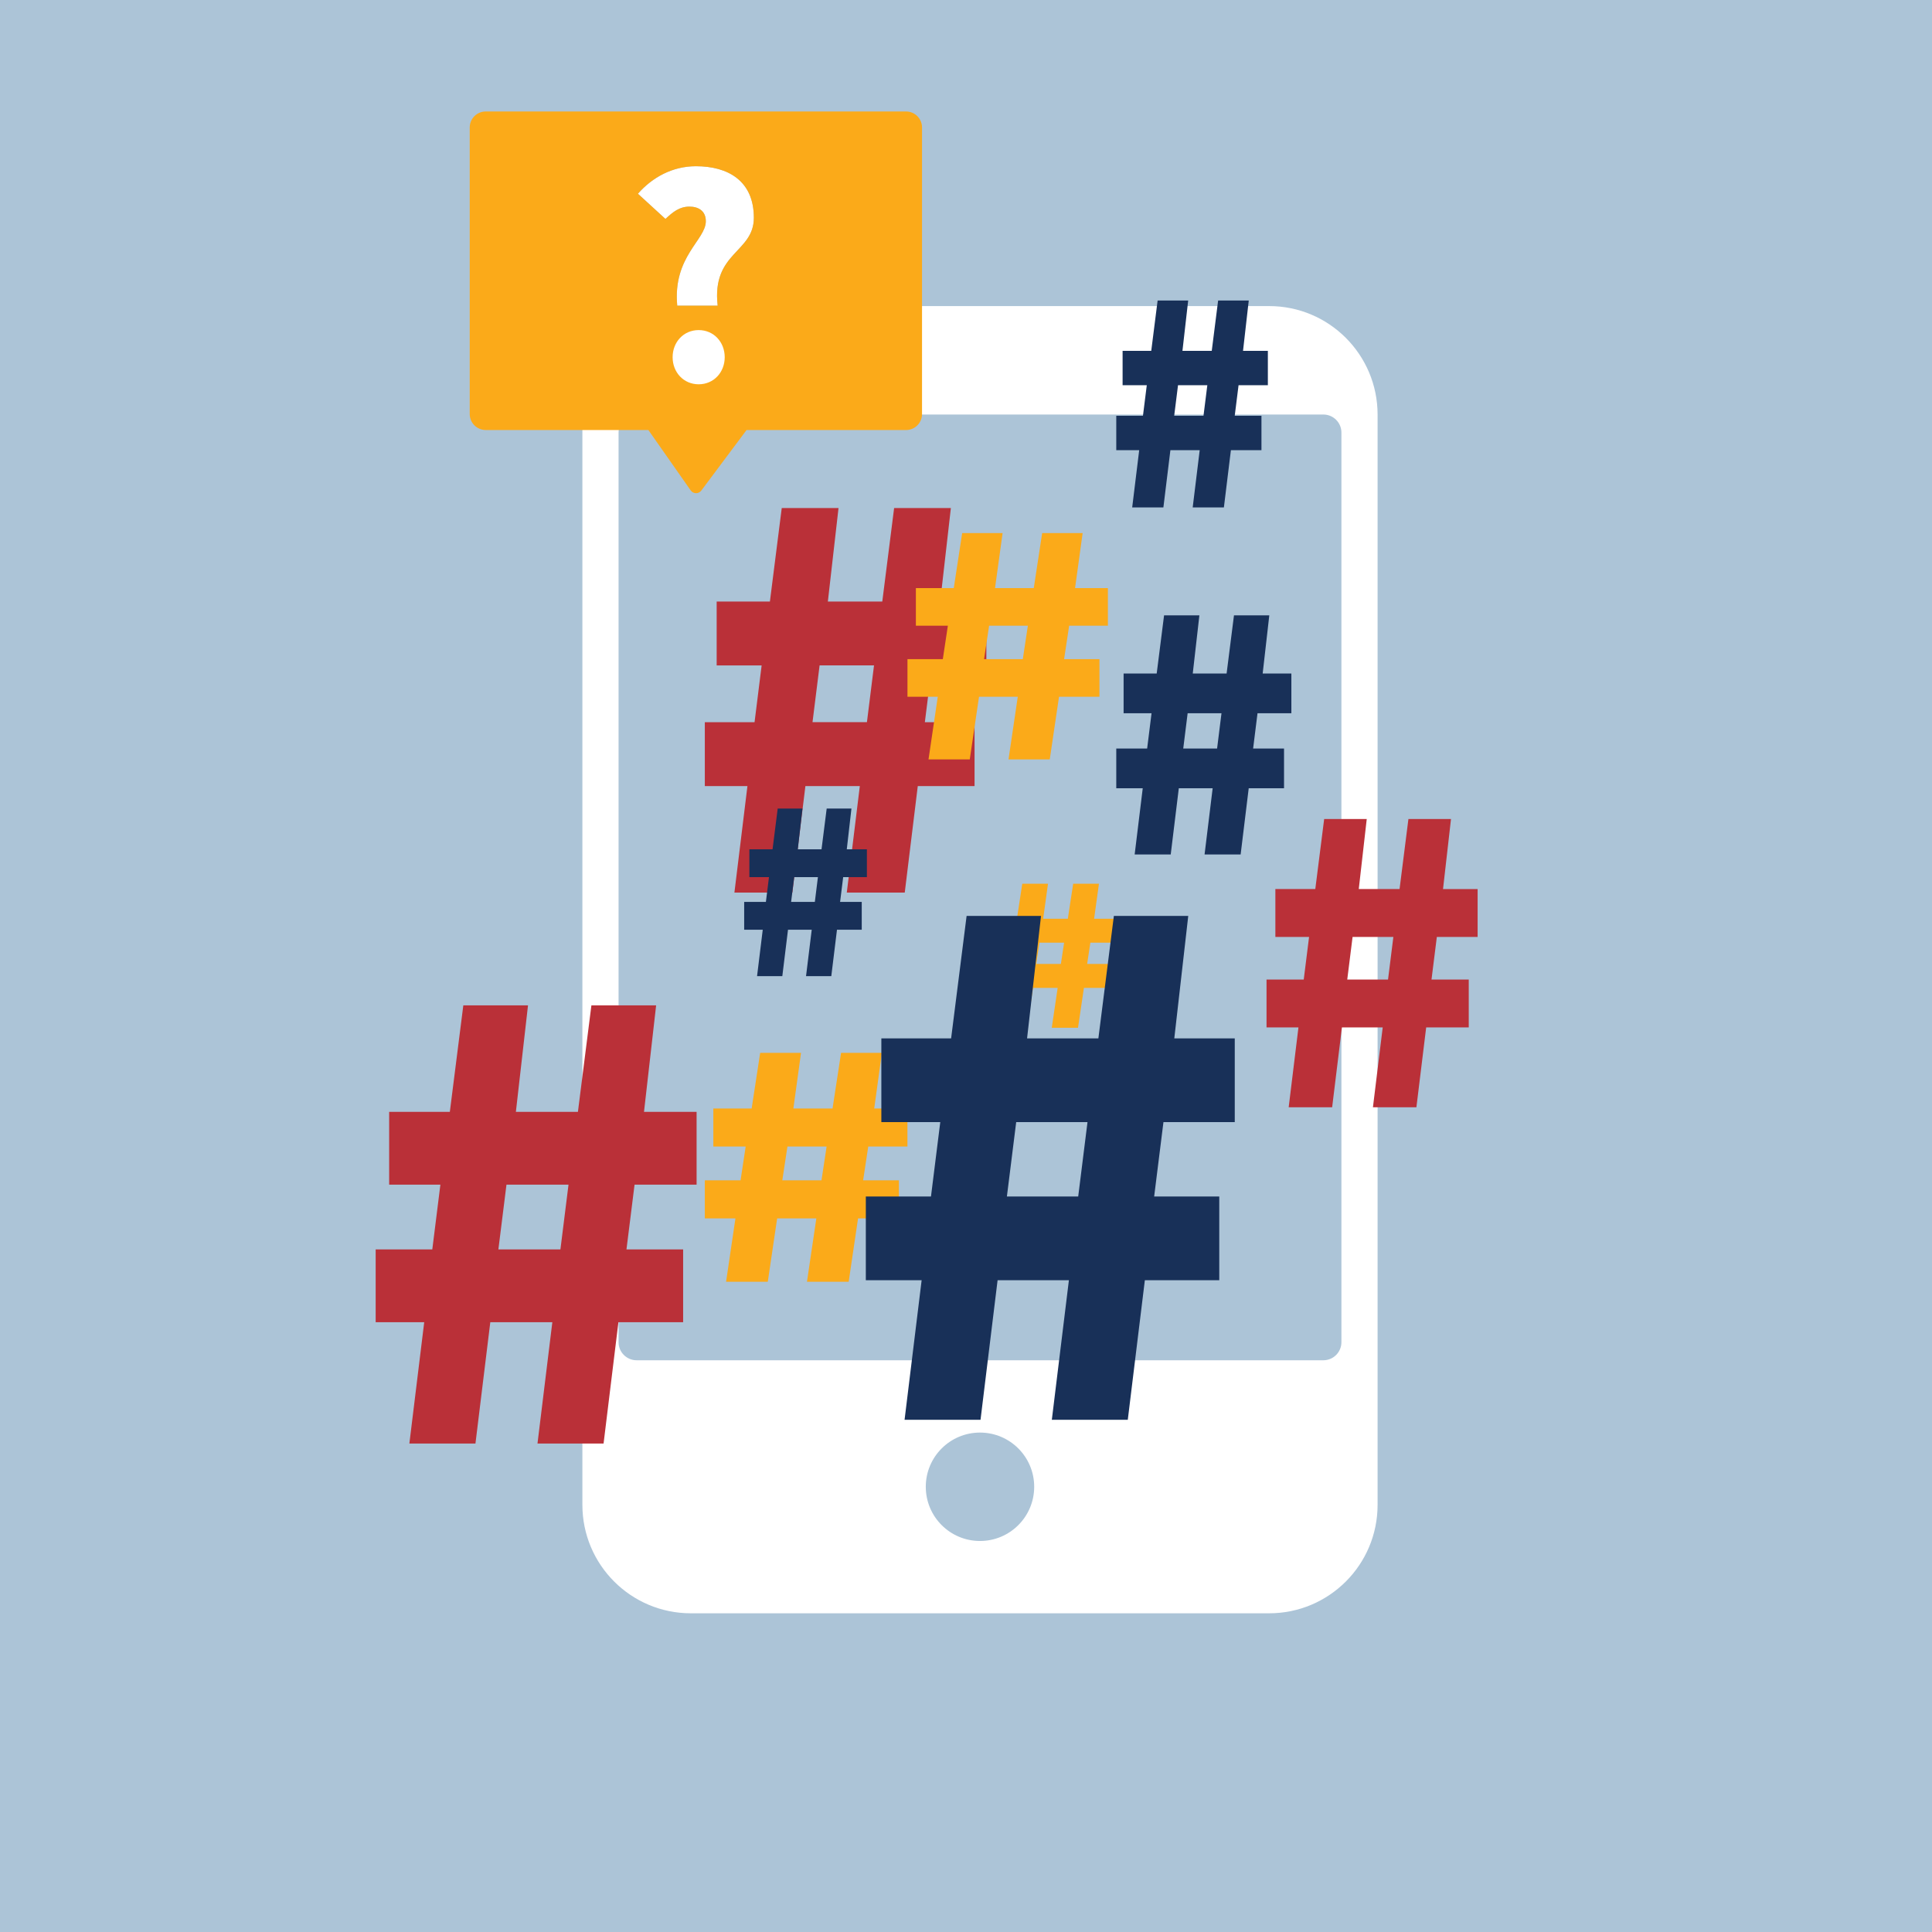
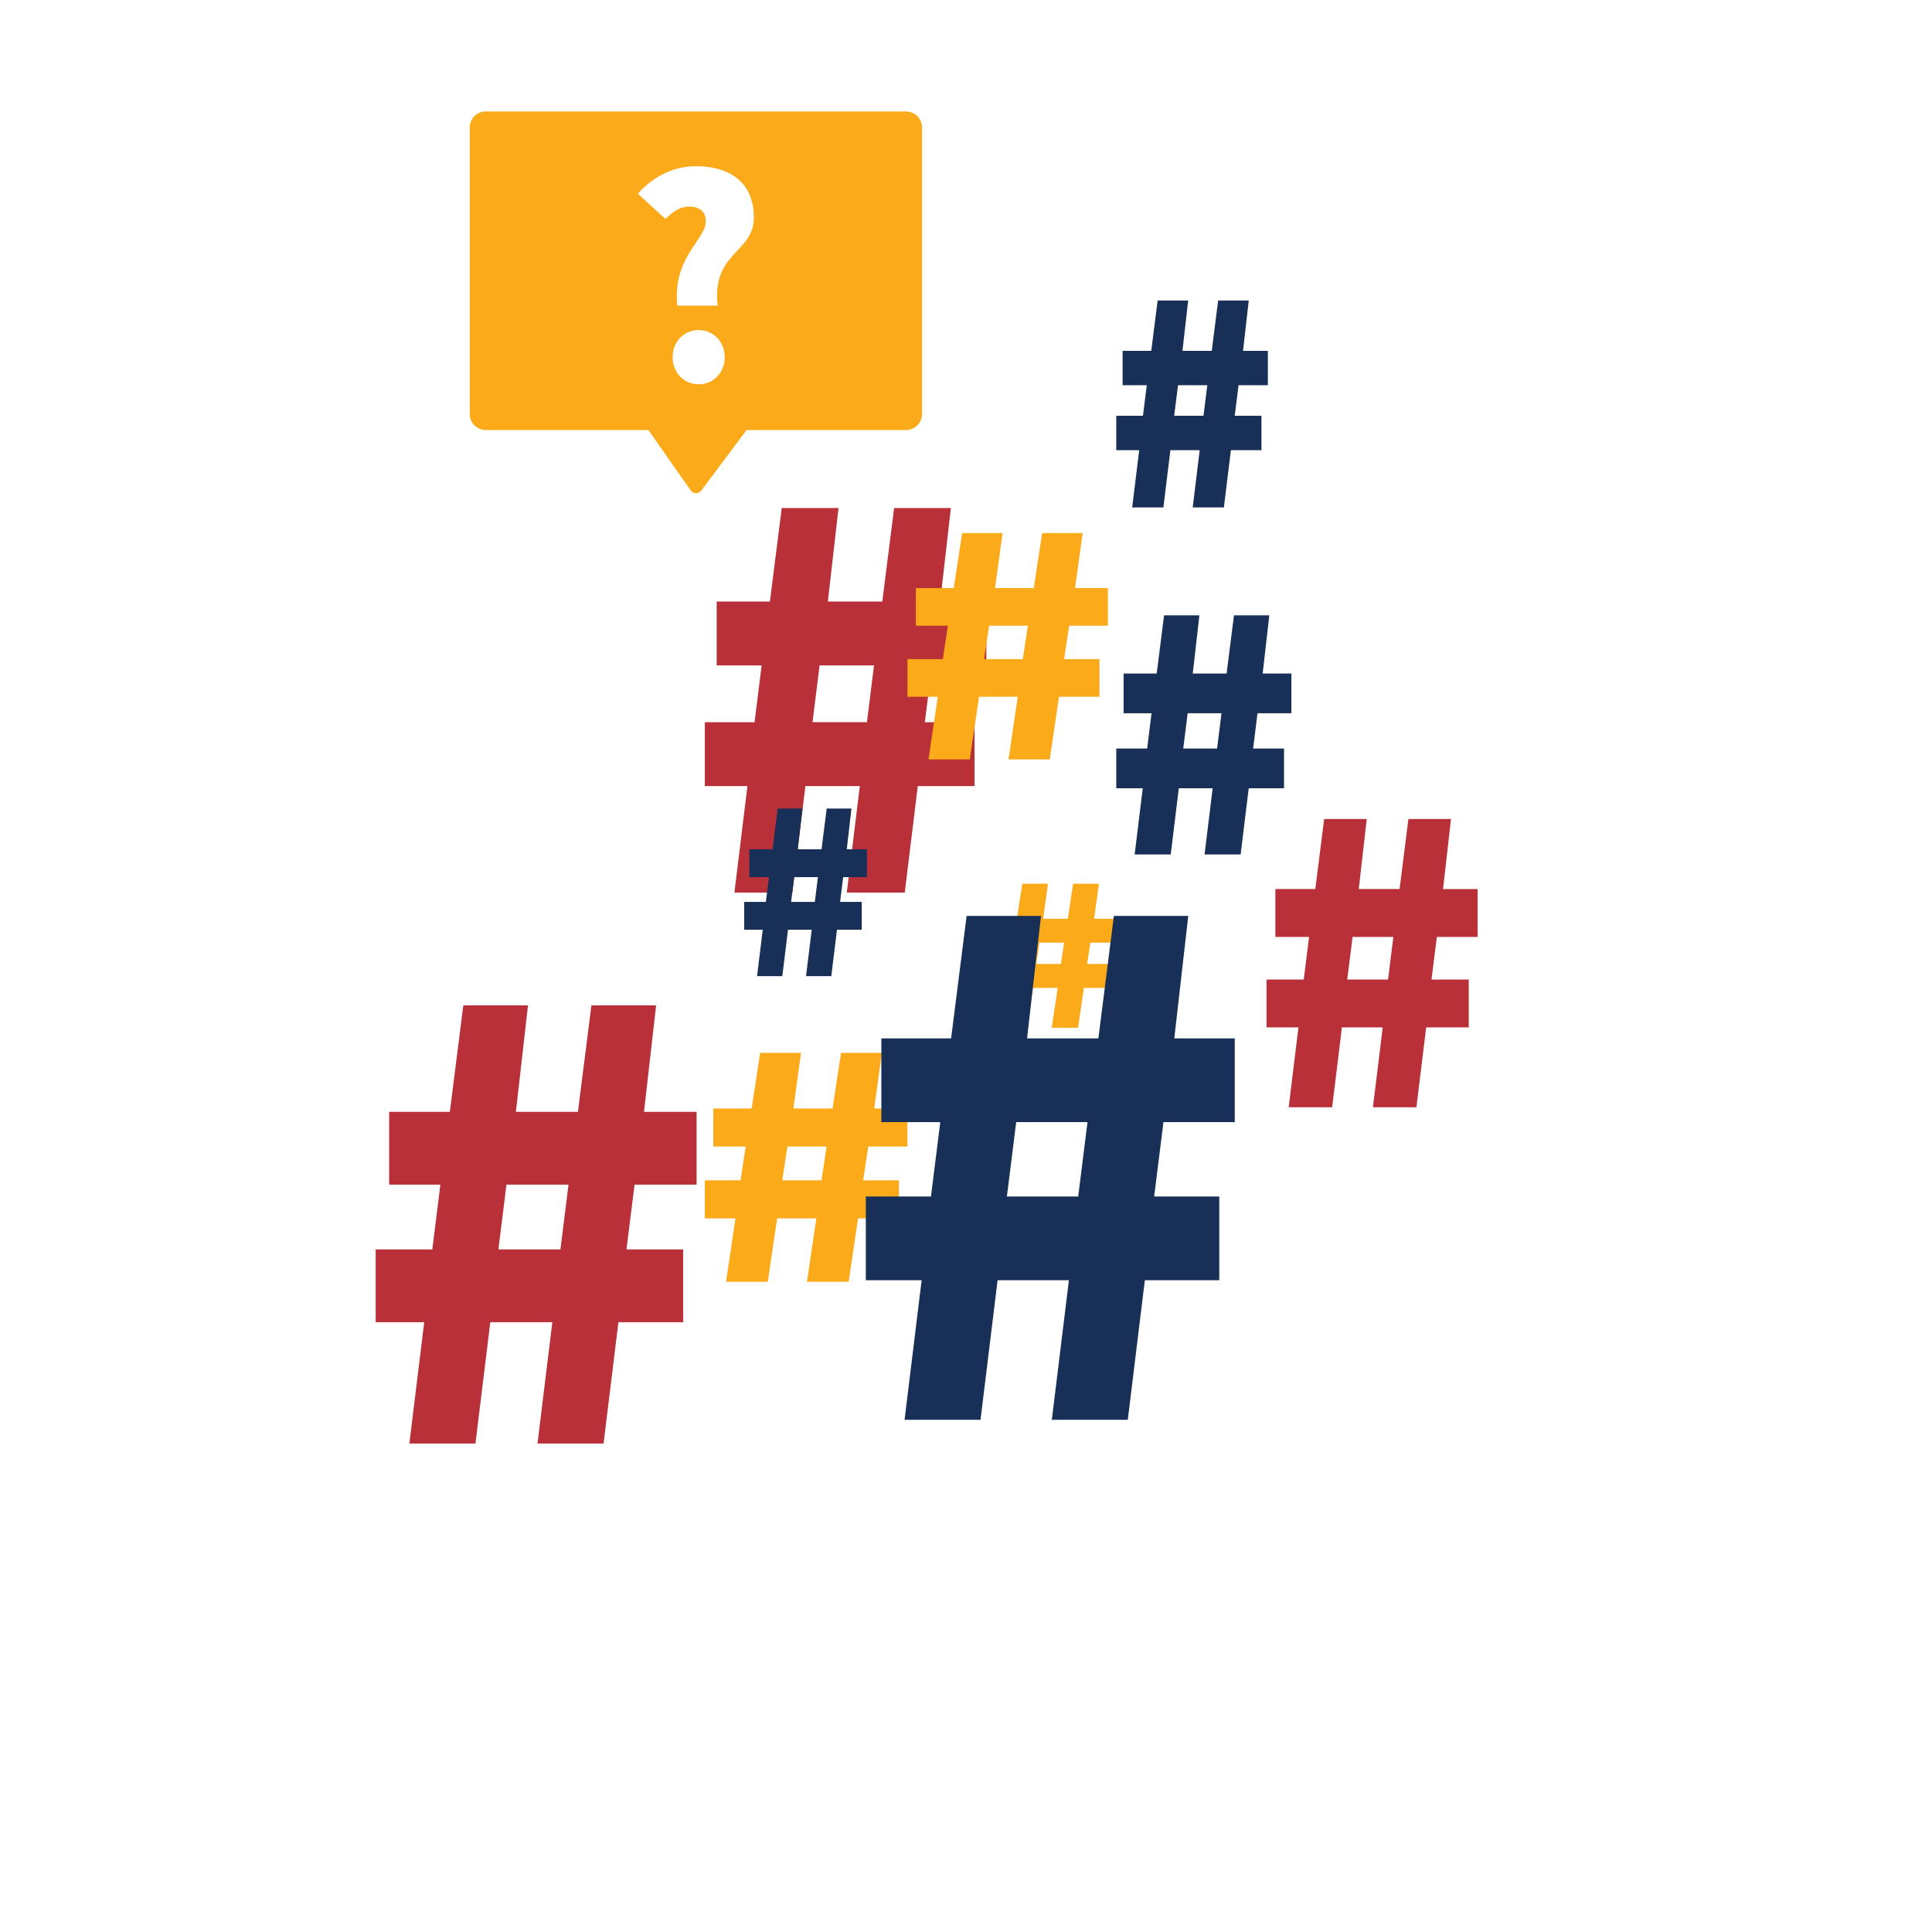
<svg xmlns="http://www.w3.org/2000/svg" xmlns:xlink="http://www.w3.org/1999/xlink" version="1.1" x="0px" y="0px" viewBox="0 0 540 540" style="enable-background:new 0 0 540 540;" xml:space="preserve">
  <style type="text/css"> .st0{fill:#ACC4D7;} .st1{clip-path:url(#SVGID_2_);} .st2{clip-path:url(#SVGID_4_);fill:#FFFFFF;} .st3{clip-path:url(#SVGID_6_);fill:#BA3038;} .st4{clip-path:url(#SVGID_8_);fill:#FBAA19;} .st5{clip-path:url(#SVGID_10_);fill:#FBAA19;} .st6{clip-path:url(#SVGID_12_);fill:#FBAA19;} .st7{clip-path:url(#SVGID_14_);fill:#183058;} .st8{clip-path:url(#SVGID_16_);fill:#183058;} .st9{clip-path:url(#SVGID_18_);fill:#183058;} .st10{clip-path:url(#SVGID_20_);fill:#BA3038;} .st11{clip-path:url(#SVGID_22_);fill:#BA3038;} .st12{clip-path:url(#SVGID_24_);fill:#183058;} .st13{clip-path:url(#SVGID_26_);} .st14{clip-path:url(#SVGID_28_);fill:#FFFFFF;} .st15{clip-path:url(#SVGID_28_);fill:#FBAA19;} </style>
  <g id="Layer_1">
    <g>
-       <rect class="st0" width="540" height="540" />
-     </g>
+       </g>
  </g>
  <g id="Layer_2">
    <g>
      <g>
        <defs>
          <rect id="SVGID_1_" x="58" y="59.19" width="431.81" height="431.81" />
        </defs>
        <clipPath id="SVGID_2_">
          <use xlink:href="#SVGID_1_" style="overflow:visible;" />
        </clipPath>
        <g class="st1">
          <defs>
            <rect id="SVGID_3_" x="58" y="59.19" width="431.81" height="431.81" />
          </defs>
          <clipPath id="SVGID_4_">
            <use xlink:href="#SVGID_3_" style="overflow:visible;" />
          </clipPath>
          <path class="st2" d="M354.73,85.55H193.09c-16.74,0-30.31,13.57-30.31,30.31v304.75c0,16.74,13.57,30.31,30.31,30.31h161.64 c16.74,0,30.31-13.57,30.31-30.31V115.86C385.03,99.12,371.46,85.55,354.73,85.55 M273.91,430.71 c-8.37,0-15.15-6.78-15.15-15.15c0-8.37,6.78-15.15,15.15-15.15c8.37,0,15.15,6.78,15.15,15.15 C289.06,423.93,282.28,430.71,273.91,430.71 M374.93,375.15c0,2.79-2.26,5.05-5.05,5.05H177.94c-2.79,0-5.05-2.26-5.05-5.05 V120.91c0-2.79,2.26-5.05,5.05-5.05h191.94c2.79,0,5.05,2.26,5.05,5.05V375.15z" />
        </g>
      </g>
    </g>
    <g>
      <g>
        <defs>
          <rect id="SVGID_5_" x="197" y="142" width="78.71" height="107.48" />
        </defs>
        <clipPath id="SVGID_6_">
          <use xlink:href="#SVGID_5_" style="overflow:visible;" />
        </clipPath>
        <path class="st3" d="M229.08,185.98h15.21l-1.98,15.87h-15.21L229.08,185.98z M249.91,142l-3.31,26.13h-15.21l2.98-26.13H218.5 l-3.31,26.13h-14.88v17.86h12.57l-1.98,15.87H197v17.86h11.91l-3.64,29.76h16.2l3.64-29.76h15.21l-3.64,29.76h16.2l3.64-29.76 h15.87v-17.86h-13.89l1.98-15.87h15.21v-17.86h-12.9l2.98-26.13H249.91z" />
      </g>
    </g>
    <g>
      <g>
        <defs>
          <rect id="SVGID_7_" x="276" y="247" width="35.65" height="40.26" />
        </defs>
        <clipPath id="SVGID_8_">
          <use xlink:href="#SVGID_7_" style="overflow:visible;" />
        </clipPath>
        <path class="st4" d="M290.53,263.48h6.89l-0.9,5.95h-6.89L290.53,263.48z M299.96,247l-1.5,9.79h-6.89l1.35-9.79h-7.19l-1.5,9.79 h-6.74v6.69h5.69l-0.9,5.95H276v6.69h5.39l-1.65,11.15h7.34l1.65-11.15h6.89l-1.65,11.15h7.34l1.65-11.15h7.19v-6.69h-6.29 l0.9-5.95h6.89v-6.69h-5.84l1.35-9.79H299.96z" />
      </g>
    </g>
    <g>
      <g>
        <defs>
          <rect id="SVGID_9_" x="197" y="294.28" width="56.65" height="63.98" />
        </defs>
        <clipPath id="SVGID_10_">
          <use xlink:href="#SVGID_9_" style="overflow:visible;" />
        </clipPath>
        <path class="st5" d="M220.09,320.46h10.95l-1.43,9.45h-10.95L220.09,320.46z M235.08,294.28l-2.38,15.55h-10.95l2.14-15.55 h-11.42l-2.38,15.55h-10.71v10.63h9.04l-1.43,9.45h-10v10.63h8.57l-2.62,17.72h11.66l2.62-17.72h10.95l-2.62,17.72h11.66 l2.62-17.72h11.42v-10.63h-10l1.43-9.45h10.95v-10.63h-9.28l2.14-15.55H235.08z" />
      </g>
    </g>
    <g>
      <g>
        <defs>
          <rect id="SVGID_11_" x="253.63" y="149" width="56.01" height="63.26" />
        </defs>
        <clipPath id="SVGID_12_">
          <use xlink:href="#SVGID_11_" style="overflow:visible;" />
        </clipPath>
        <path class="st6" d="M276.46,174.89h10.83l-1.41,9.34h-10.83L276.46,174.89z M291.29,149l-2.35,15.38h-10.83l2.12-15.38h-11.3 l-2.35,15.38h-10.59v10.51h8.94l-1.41,9.34h-9.88v10.51h8.47l-2.59,17.52h11.53l2.59-17.52h10.83l-2.59,17.52h11.53l2.59-17.52 h11.3v-10.51h-9.88l1.41-9.34h10.83v-10.51h-9.18l2.12-15.38H291.29z" />
      </g>
    </g>
    <g>
      <g>
        <defs>
          <rect id="SVGID_13_" x="242" y="256" width="103.13" height="140.83" />
        </defs>
        <clipPath id="SVGID_14_">
          <use xlink:href="#SVGID_13_" style="overflow:visible;" />
        </clipPath>
        <path class="st7" d="M284.03,313.63h19.93l-2.6,20.8h-19.93L284.03,313.63z M311.33,256L307,290.23h-19.93l3.9-34.23h-20.8 l-4.33,34.23h-19.5v23.4h16.47l-2.6,20.8H242v23.4h15.6l-4.77,39h21.23l4.77-39h19.93l-4.77,39h21.23l4.77-39h20.8v-23.4h-18.2 l2.6-20.8h19.93v-23.4h-16.9l3.9-34.23H311.33z" />
      </g>
    </g>
    <g>
      <g>
        <defs>
          <rect id="SVGID_15_" x="208" y="226" width="34.29" height="46.83" />
        </defs>
        <clipPath id="SVGID_16_">
          <use xlink:href="#SVGID_15_" style="overflow:visible;" />
        </clipPath>
        <path class="st8" d="M221.98,245.16h6.63l-0.86,6.92h-6.63L221.98,245.16z M231.06,226l-1.44,11.38h-6.63l1.3-11.38h-6.92 l-1.44,11.38h-6.48v7.78h5.48l-0.86,6.92H208v7.78h5.19l-1.59,12.97h7.06l1.59-12.97h6.63l-1.59,12.97h7.06l1.59-12.97h6.92 v-7.78h-6.05l0.86-6.92h6.63v-7.78h-5.62l1.3-11.38H231.06z" />
      </g>
    </g>
    <g>
      <g>
        <defs>
          <rect id="SVGID_17_" x="312" y="172" width="48.94" height="66.83" />
        </defs>
        <clipPath id="SVGID_18_">
          <use xlink:href="#SVGID_17_" style="overflow:visible;" />
        </clipPath>
        <path class="st9" d="M331.95,199.35h9.46l-1.23,9.87h-9.46L331.95,199.35z M344.9,172l-2.06,16.25h-9.46l1.85-16.25h-9.87 l-2.06,16.25h-9.25v11.1h7.81l-1.23,9.87H312v11.1h7.4l-2.26,18.51h10.08l2.26-18.51h9.46l-2.26,18.51h10.08l2.26-18.51h9.87 v-11.1h-8.64l1.23-9.87h9.46v-11.1h-8.02l1.85-16.25H344.9z" />
      </g>
    </g>
    <g>
      <g>
        <defs>
          <rect id="SVGID_19_" x="354" y="228.91" width="59" height="80.57" />
        </defs>
        <clipPath id="SVGID_20_">
          <use xlink:href="#SVGID_19_" style="overflow:visible;" />
        </clipPath>
        <path class="st10" d="M378.05,261.88h11.4l-1.49,11.9h-11.4L378.05,261.88z M393.66,228.91l-2.48,19.58h-11.4l2.23-19.58h-11.9 l-2.48,19.58h-11.16v13.39h9.42l-1.49,11.9H354v13.39h8.92l-2.73,22.31h12.15l2.73-22.31h11.4l-2.73,22.31h12.15l2.73-22.31h11.9 v-13.39h-10.41l1.49-11.9H413V248.5h-9.67l2.23-19.58H393.66z" />
      </g>
    </g>
    <g>
      <g>
        <defs>
          <rect id="SVGID_21_" x="105" y="281" width="89.69" height="122.48" />
        </defs>
        <clipPath id="SVGID_22_">
          <use xlink:href="#SVGID_21_" style="overflow:visible;" />
        </clipPath>
        <path class="st11" d="M141.56,331.12h17.34l-2.26,18.09h-17.34L141.56,331.12z M165.3,281l-3.77,29.77h-17.34l3.39-29.77H129.5 l-3.77,29.77h-16.96v20.35h14.32l-2.26,18.09H105v20.35h13.57l-4.15,33.92h18.47l4.15-33.92h17.34l-4.15,33.92h18.47l4.15-33.92 h18.09v-20.35H175.1l2.26-18.09h17.34v-20.35H180l3.39-29.77H165.3z" />
      </g>
    </g>
    <g>
      <g>
        <defs>
          <rect id="SVGID_23_" x="312" y="84" width="42.35" height="57.83" />
        </defs>
        <clipPath id="SVGID_24_">
          <use xlink:href="#SVGID_23_" style="overflow:visible;" />
        </clipPath>
        <path class="st12" d="M329.26,107.67h8.19l-1.07,8.54h-8.19L329.26,107.67z M340.47,84l-1.78,14.06h-8.19l1.6-14.06h-8.54 l-1.78,14.06h-8.01v9.61h6.76l-1.07,8.54H312v9.61h6.41l-1.96,16.01h8.72l1.96-16.01h8.19l-1.96,16.01h8.72l1.96-16.01h8.54 v-9.61h-7.47l1.07-8.54h8.19v-9.61h-6.94l1.6-14.06H340.47z" />
      </g>
    </g>
    <g>
      <g>
        <defs>
          <rect id="SVGID_25_" x="98" y="-12" width="193" height="193" />
        </defs>
        <clipPath id="SVGID_26_">
          <use xlink:href="#SVGID_25_" style="overflow:visible;" />
        </clipPath>
        <g class="st13">
          <defs>
            <rect id="SVGID_27_" x="98" y="-12" width="193" height="193" />
          </defs>
          <clipPath id="SVGID_28_">
            <use xlink:href="#SVGID_27_" style="overflow:visible;" />
          </clipPath>
-           <path class="st14" d="M202.57,99.84c0-4.22-3.06-7.58-7.28-7.58c-4.22,0-7.28,3.35-7.28,7.58c0,4.22,3.06,7.57,7.28,7.57 C199.51,107.41,202.57,104.06,202.57,99.84" />
          <path class="st14" d="M192.7,57.75c2.45,0,4.58,1.15,4.58,4.09c0,5.24-9.28,9.9-7.99,23.6h11.3 c-1.71-15,10.12-14.76,10.12-24.58c0-10.31-7.2-14.4-16.2-14.4c-6.55,0-12.19,3.11-16.2,7.69l7.69,7.04 C188.12,59.22,189.92,57.75,192.7,57.75" />
          <path class="st15" d="M253.24,31.16H135.76c-2.47,0-4.47,2-4.47,4.47v80.09c0,2.47,2,4.47,4.47,4.47h45.46l11.83,16.88 c0.72,1.02,2.22,1.04,2.96,0.05l12.65-16.92h44.58c2.47,0,4.47-2,4.47-4.47V35.63C257.71,33.16,255.71,31.16,253.24,31.16 M200.59,85.44h-11.3c-1.29-13.7,7.99-18.36,7.99-23.6c0-2.95-2.13-4.09-4.58-4.09c-2.78,0-4.58,1.47-6.71,3.44l-7.69-7.04 c4.01-4.58,9.66-7.69,16.2-7.69c9,0,16.2,4.09,16.2,14.4C210.7,70.68,198.88,70.43,200.59,85.44 M188,99.84 c0-4.22,3.06-7.58,7.28-7.58c4.22,0,7.28,3.35,7.28,7.58c0,4.22-3.06,7.57-7.28,7.57C191.06,107.41,188,104.06,188,99.84" />
        </g>
      </g>
    </g>
  </g>
</svg>